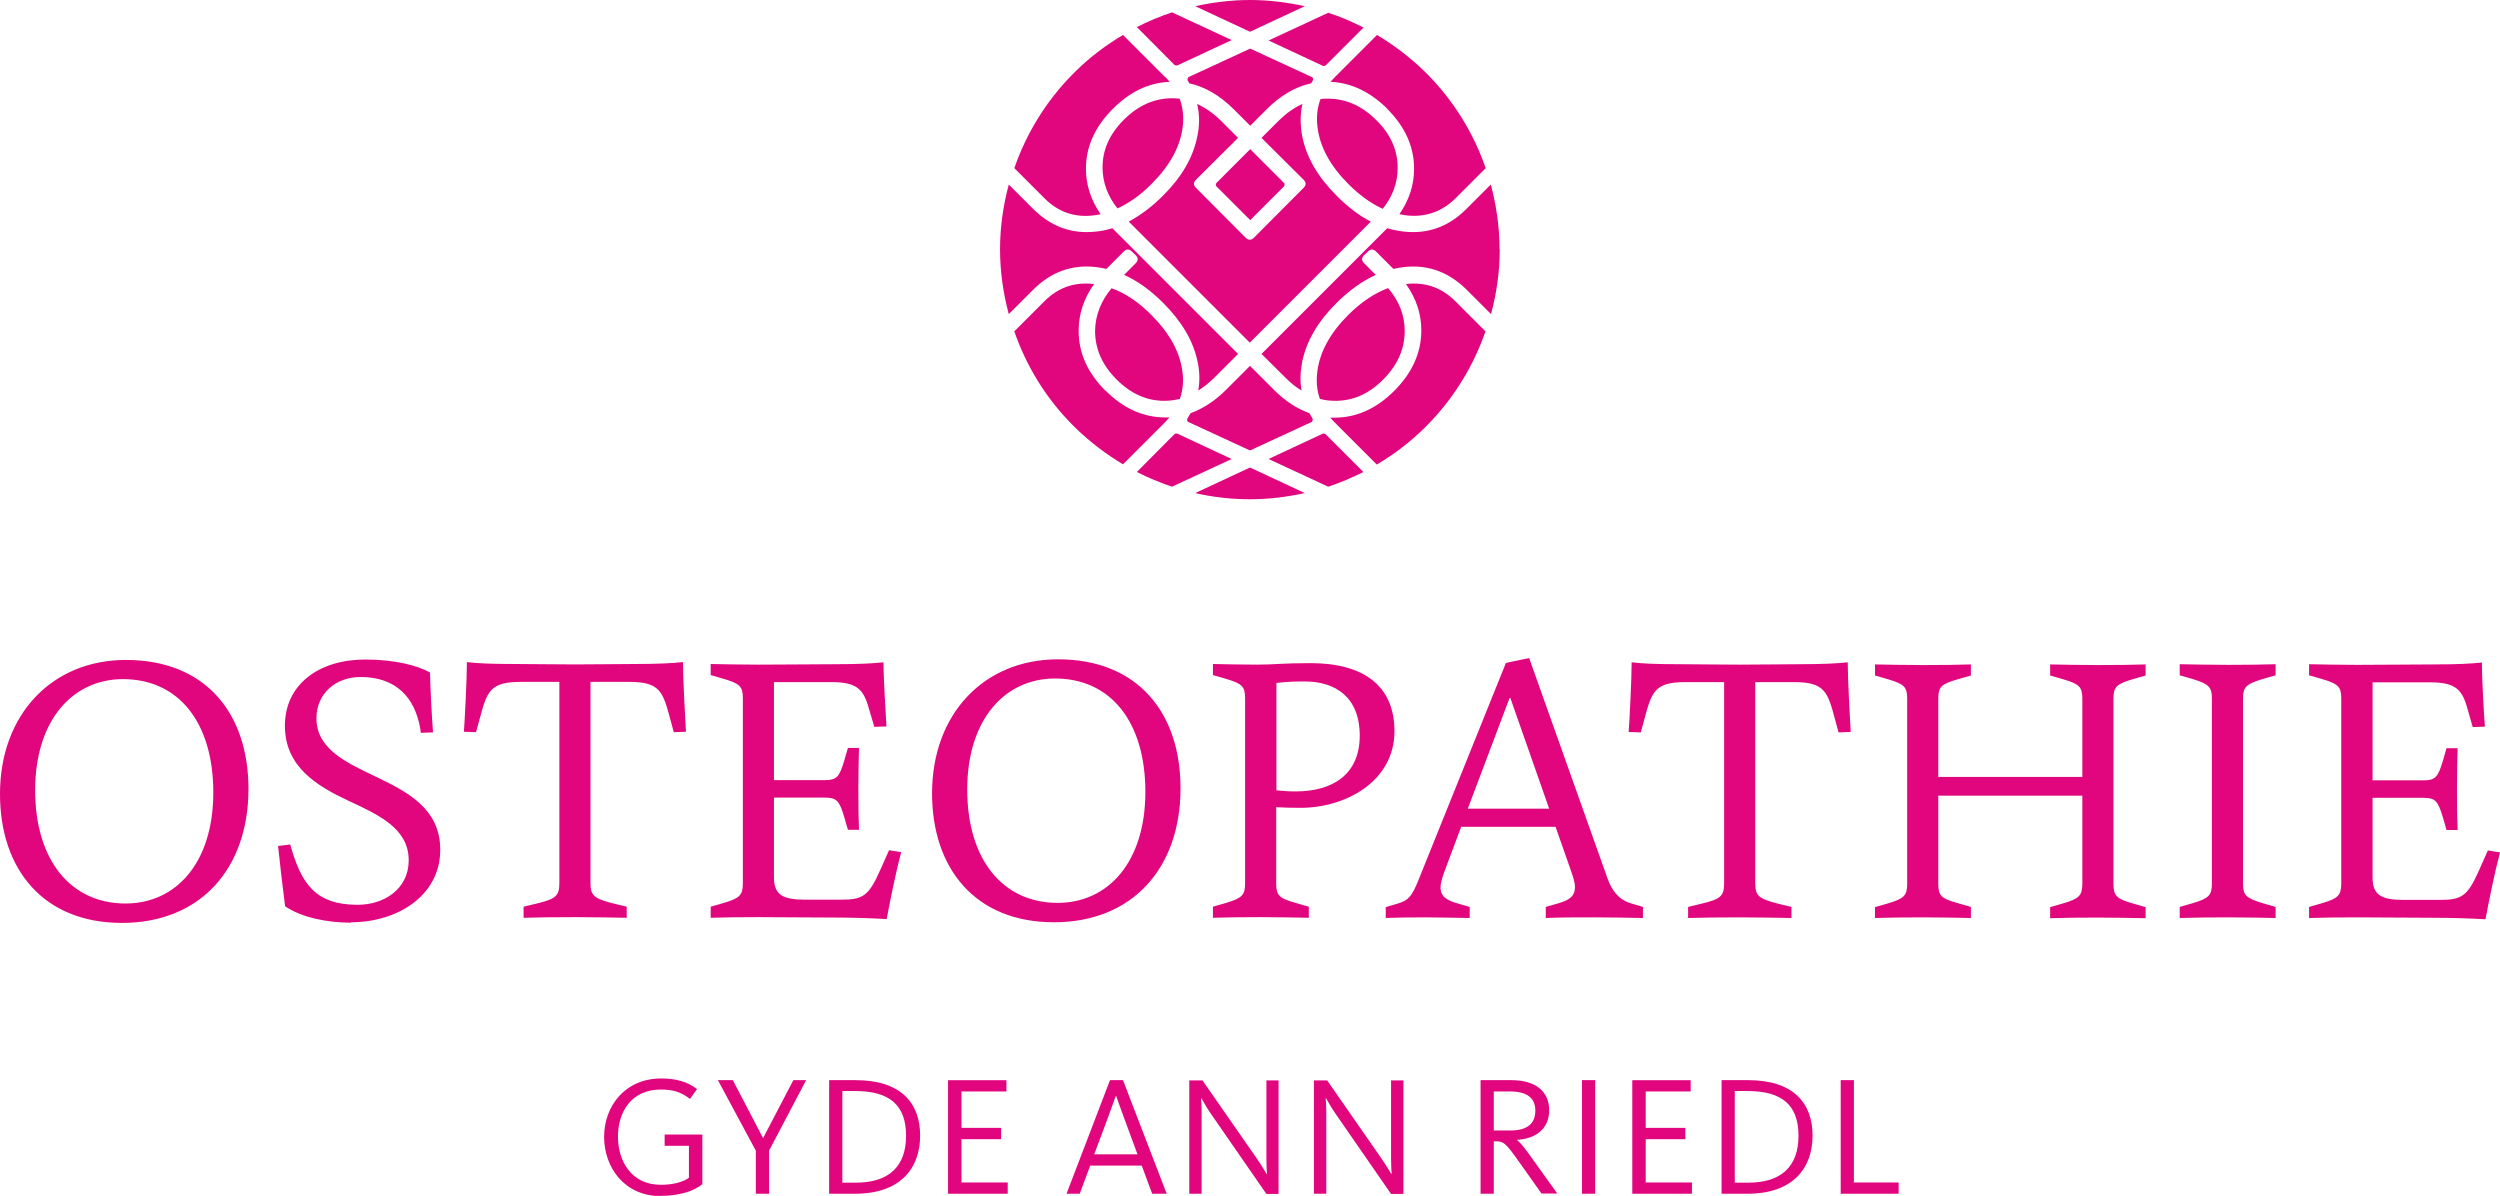
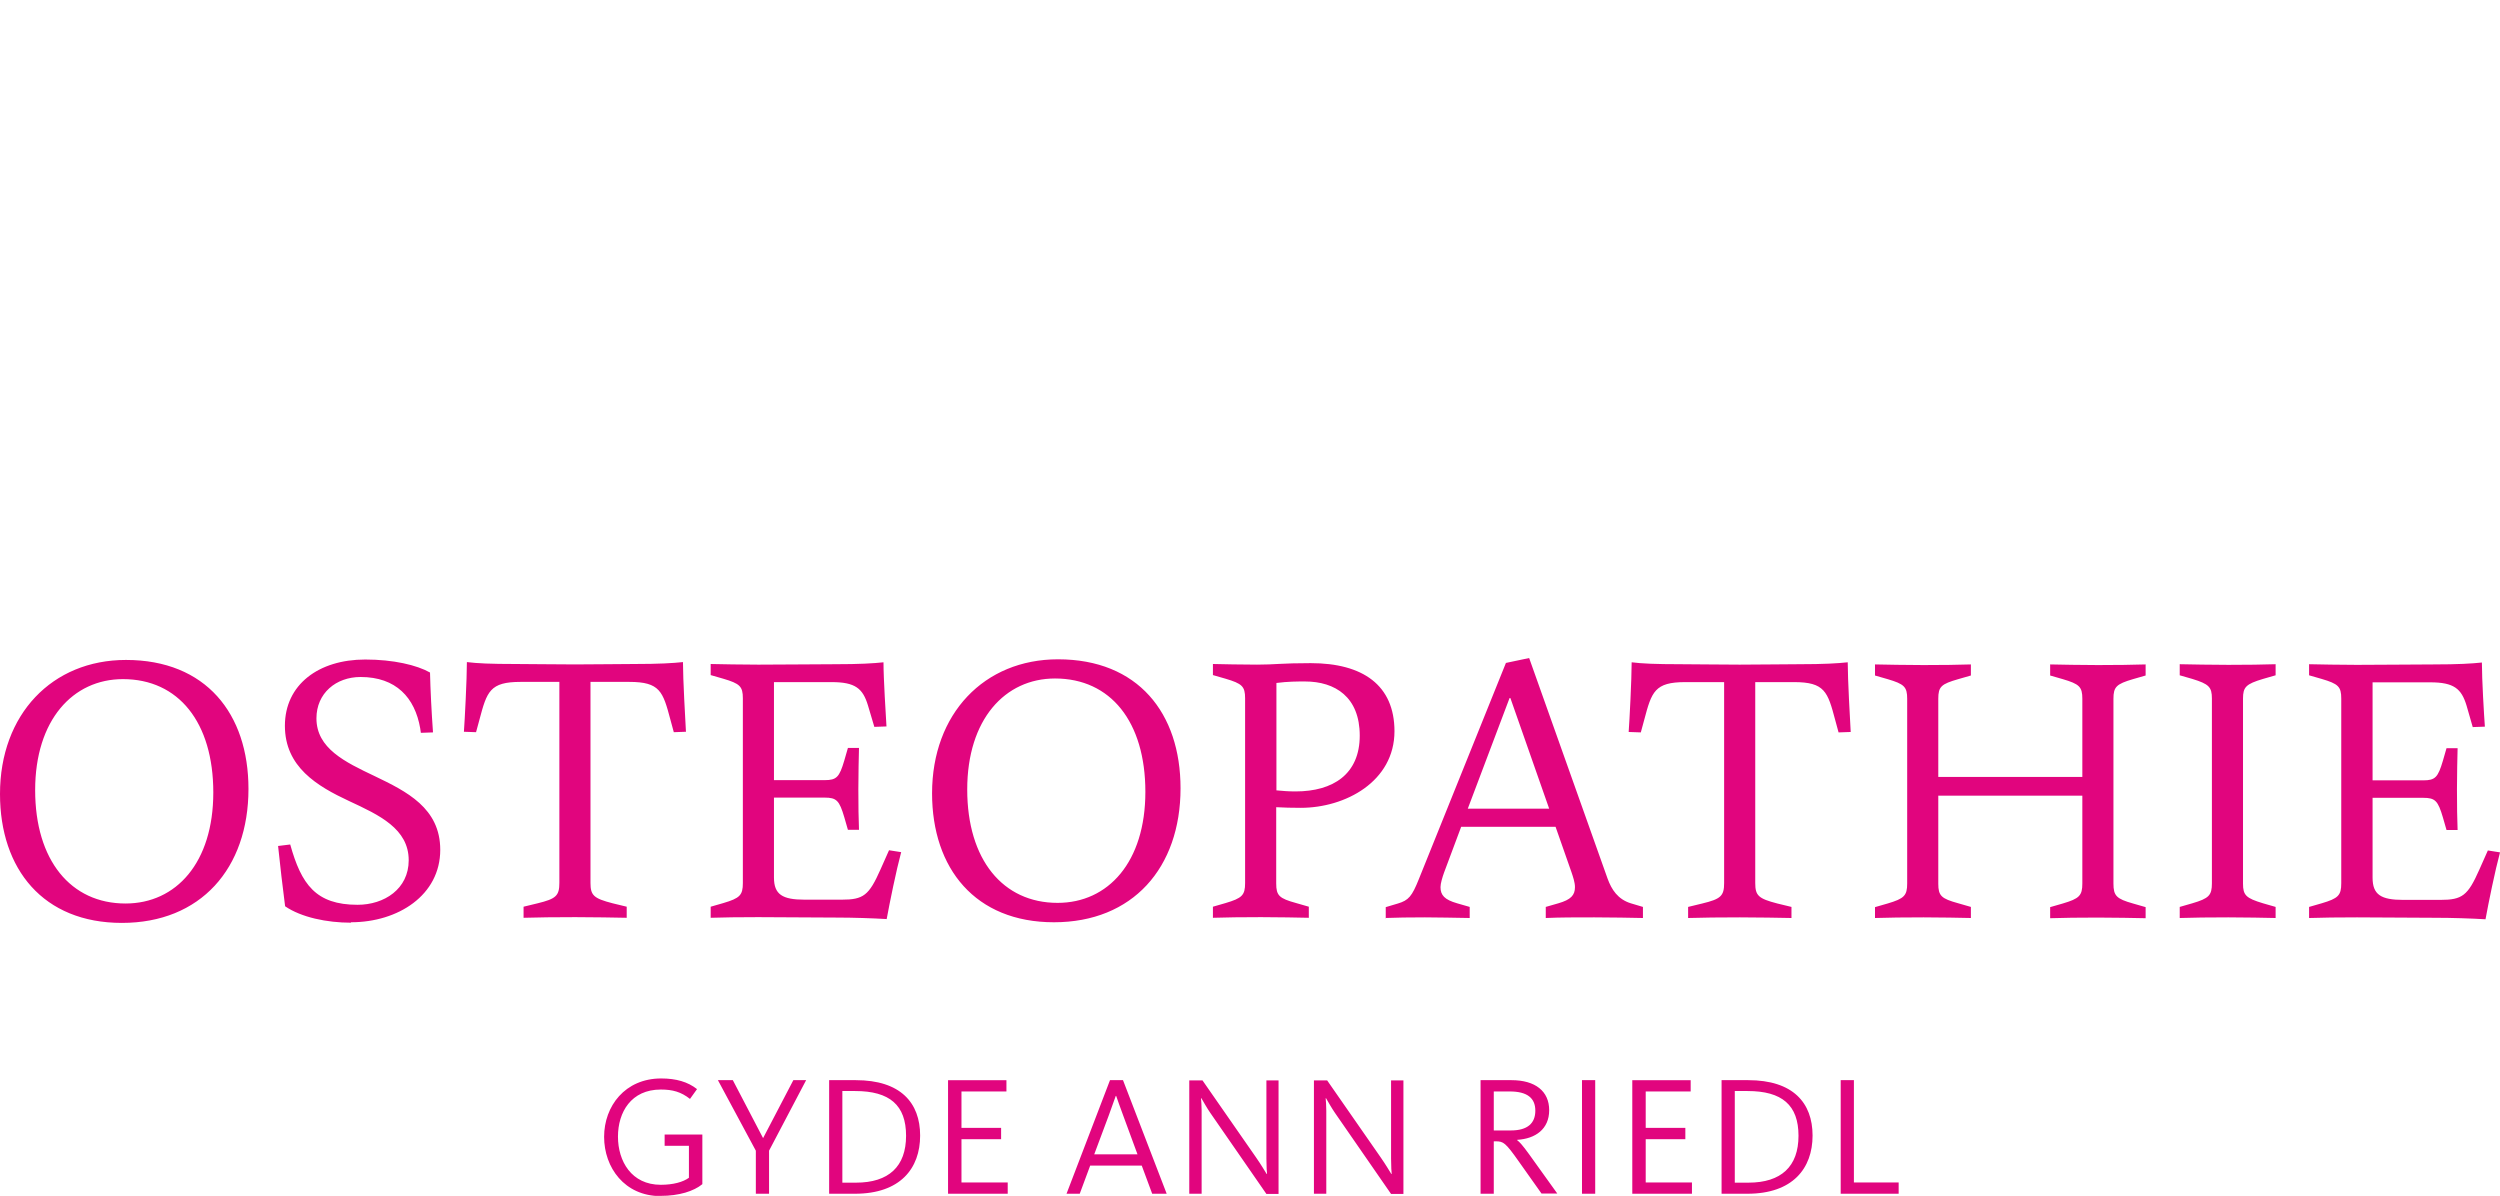
<svg xmlns="http://www.w3.org/2000/svg" id="Ebene_2" viewBox="0 0 117.32 56.12">
  <defs>
    <style>.cls-1{fill:none;}.cls-2{clip-path:url(#clippath);}.cls-3{fill:#e1057e;}</style>
    <clipPath id="clippath">
      <rect class="cls-1" x="0" width="117.32" height="56.12" />
    </clipPath>
  </defs>
  <g id="Ebene_1-2">
    <g class="cls-2">
-       <path class="cls-3" d="m65.98,13.33c.48.68.72,1.4.72,2.17,0,1.04-.42,1.99-1.27,2.84-.84.84-1.77,1.26-2.81,1.26-.06,0-.12,0-.19,0,.06.08.13.15.21.23l1.97,1.97c.81-.48,1.56-1.05,2.22-1.7l.19-.19c1.19-1.22,2.12-2.71,2.69-4.36l-1.4-1.4c-.65-.66-1.44-.93-2.34-.82m-.87-8.22c.84.84,1.26,1.77,1.26,2.81,0,.76-.23,1.47-.69,2.13.09.02.18.03.27.05.92.12,1.72-.15,2.38-.81l1.4-1.4c-.57-1.65-1.49-3.13-2.69-4.36l-.19-.19c-.67-.65-1.42-1.22-2.22-1.7l-1.97,1.97c-.07.07-.14.15-.21.23.97.04,1.86.47,2.67,1.27m-10.44-1.5l-1.97-1.97c-.81.48-1.56,1.05-2.22,1.7l-.19.19c-1.19,1.22-2.12,2.71-2.69,4.36l1.4,1.4c.66.67,1.46.94,2.38.81.09-.01.18-.03.27-.05-.46-.66-.69-1.38-.69-2.13,0-1.03.42-1.97,1.26-2.81.81-.81,1.69-1.23,2.67-1.27-.06-.08-.13-.15-.21-.23m-1.94,2.01c-.68.68-1.01,1.43-1,2.27.01.68.24,1.31.7,1.89.55-.25,1.09-.63,1.61-1.16.85-.85,1.33-1.73,1.45-2.65.06-.48.01-.93-.14-1.34-.11-.01-.23-.02-.34-.02-.84,0-1.6.33-2.28,1.01m2.26-5.04c-.57.19-1.12.42-1.65.69l1.77,1.78s.08.04.13.02l2.55-1.19-2.8-1.3Zm2.89,4.54l.78.78.78-.78c.64-.64,1.34-1.05,2.08-1.21.03-.05.06-.09.08-.14.02-.07.01-.12-.04-.15l-2.9-1.34-2.9,1.34s-.06.07-.04.15c.03.05.06.09.08.14.74.16,1.43.57,2.08,1.21m2.37,3.47l-1.59-1.59-1.59,1.59s-.05.1,0,.15l1.59,1.59,1.59-1.59s.05-.1,0-.15M58.66,0c-.88,0-1.74.11-2.57.29l2.57,1.2,2.57-1.2C60.4.11,59.54,0,58.66,0m5.32,1.29c-.53-.27-1.08-.51-1.65-.69l-2.8,1.3,2.55,1.19s.09.02.13-.02l1.78-1.78Zm.91,8.51c.46-.58.69-1.21.7-1.89.01-.84-.32-1.6-1-2.27-.68-.68-1.44-1.01-2.28-1.01-.12,0-.23,0-.34.02-.16.41-.2.86-.14,1.34.12.92.6,1.8,1.45,2.65.52.52,1.06.91,1.61,1.16m-6.23,6.27l5.67-5.67c-.55-.28-1.08-.69-1.6-1.21-.88-.88-1.41-1.79-1.61-2.75-.11-.55-.11-1.07,0-1.56-.39.17-.76.44-1.12.79l-.8.8,1.98,1.97c.12.12.12.25,0,.37l-2.19,2.2s-.01.01-.02.02l-.13.13c-.06.06-.12.09-.19.09s-.12-.03-.19-.09l-.13-.13s-.01-.01-.02-.02l-2.19-2.2c-.12-.12-.12-.25,0-.37l1.98-1.97-.8-.8c-.35-.35-.73-.61-1.12-.79.12.5.12,1.02,0,1.56-.2.96-.73,1.88-1.61,2.75-.52.52-1.06.92-1.6,1.21l5.67,5.67Zm1.13,2.23l-1.13-1.13-1.13,1.13c-.52.52-1.08.88-1.66,1.09-.05.09-.1.17-.15.26-.02.07-.01.12.04.15l2.9,1.34,2.9-1.34s.06-.07.04-.15c-.06-.09-.1-.17-.15-.26-.59-.21-1.14-.57-1.66-1.09m-7.91.04c-.85-.85-1.27-1.79-1.26-2.84,0-.78.25-1.5.72-2.17-.91-.11-1.69.16-2.34.82l-1.4,1.4c.57,1.65,1.49,3.13,2.69,4.35l.19.19c.67.65,1.42,1.22,2.22,1.7l1.97-1.97c.07-.07.14-.15.21-.23-.06,0-.12,0-.19,0-1.03,0-1.97-.42-2.81-1.26m.29-4.81c-.51.61-.77,1.28-.78,2.01,0,.84.33,1.6,1.01,2.28.68.68,1.44,1.01,2.27,1,.24,0,.48-.04.7-.09.14-.4.18-.82.12-1.28-.12-.92-.6-1.8-1.45-2.65-.6-.61-1.23-1.03-1.87-1.26m5.63,8.01l-2.55-1.19s-.09-.02-.13.02l-1.77,1.78c.53.27,1.08.5,1.65.69l2.8-1.3Zm.86.4l-2.57,1.2c.83.19,1.69.29,2.57.29s1.74-.11,2.57-.29l-2.57-1.2Zm3.42-1.59l-2.55,1.19,2.8,1.3c.57-.19,1.12-.42,1.65-.69l-1.78-1.78s-.08-.04-.13-.02m-.25-2.91c-.06.46-.02.89.12,1.28.23.06.46.09.7.09.84.01,1.6-.32,2.27-1,.68-.68,1.01-1.44,1.01-2.28,0-.73-.26-1.4-.78-2.01-.64.24-1.27.66-1.87,1.26-.85.85-1.33,1.73-1.45,2.65m-14.89-5.73c0,1.05.15,2.07.41,3.04l1.15-1.15c.83-.82,1.79-1.18,2.91-1.06.17.02.35.05.52.09l.82-.82c.12-.12.25-.12.37,0l.19.18c.12.12.12.25,0,.37l-.55.55c.63.28,1.24.72,1.84,1.32.88.88,1.41,1.79,1.61,2.75.1.47.11.92.03,1.36.25-.16.49-.35.73-.58l1.14-1.14-5.86-5.86s-.03-.03-.04-.04c-.26.08-.53.14-.8.16-1.12.12-2.08-.24-2.91-1.06l-1.15-1.15c-.26.97-.41,1.99-.41,3.04m23.44,0c0-1.05-.15-2.07-.41-3.04l-1.15,1.15c-.82.82-1.79,1.18-2.91,1.06-.27-.03-.53-.08-.8-.16-.01.01-.03.03-.04.04l-5.86,5.86,1.15,1.14c.23.23.48.43.73.58-.08-.44-.06-.89.03-1.36.2-.96.73-1.88,1.61-2.75.6-.6,1.21-1.03,1.84-1.32l-.55-.55c-.12-.12-.12-.25,0-.37l.19-.18c.12-.12.25-.12.37,0l.82.82c.17-.04.35-.07.52-.09,1.11-.12,2.08.24,2.91,1.06l1.15,1.15c.26-.97.41-1.99.41-3.04" />
      <path class="cls-3" d="m108.37,43.08c.57-.02,1.39-.03,2.24-.03s3.14.02,3.7.02c.73,0,1.69.03,2.33.07.14-.77.45-2.29.68-3.14l-.57-.09-.4.9c-.54,1.22-.8,1.42-1.83,1.42h-1.74c-1.04,0-1.44-.24-1.44-1.04v-3.75h2.38c.56,0,.69.14.92.92l.17.59h.52c-.02-.57-.03-1.06-.03-1.91s.02-1.36.03-1.93h-.52l-.17.59c-.23.78-.36.92-.92.92h-2.38v-4.6h2.71c1.11,0,1.46.3,1.7,1.09l.29,1.01.57-.02c-.04-.54-.14-2.21-.14-3.01-.47.05-1.11.09-2.29.09-.56,0-2.73.02-3.58.02s-1.67-.02-2.24-.03v.52l.59.17c.78.23.92.36.92.92v8.67c0,.57-.14.71-.92.94l-.59.17v.52Zm-6.08,0c.57-.02,1.42-.03,2.28-.03s1.67.02,2.22.03v-.52l-.59-.17c-.8-.24-.94-.38-.94-.92v-8.69c0-.54.14-.68.94-.92l.59-.17v-.52c-.56.02-1.37.03-2.22.03s-1.7-.02-2.28-.03v.52l.59.17c.78.24.92.38.92.92v8.67c0,.57-.14.71-.92.94l-.59.17v.52Zm-14.3,0c.57-.02,1.43-.03,2.28-.03s1.67.02,2.22.03v-.52l-.59-.17c-.8-.22-.94-.35-.94-.92v-4.13h6.76v4.12c0,.57-.14.71-.92.94l-.59.17v.52c.57-.02,1.39-.03,2.24-.03s1.67.02,2.24.03v-.52l-.59-.17c-.78-.22-.92-.36-.92-.94v-8.67c0-.56.14-.69.92-.92l.59-.17v-.52c-.57.02-1.39.03-2.24.03s-1.67-.02-2.24-.03v.52l.59.17c.78.23.92.36.92.92v3.67h-6.76v-3.67c0-.57.14-.69.94-.92l.59-.17v-.52c-.56.02-1.37.03-2.22.03s-1.7-.02-2.28-.03v.52l.59.17c.78.23.92.36.92.92v8.67c0,.57-.14.71-.92.94l-.59.17v.52Zm-8.77,0c.57-.02,1.58-.03,2.43-.03s1.86.02,2.42.03v-.52l-.66-.16c-.89-.23-1.04-.37-1.04-.96v-9.43h1.82c1.44,0,1.58.45,1.93,1.77l.16.59.57-.02c-.03-.54-.14-2.47-.14-3.27-.47.05-1.11.09-2.29.09-.56,0-1.93.02-2.78.02s-2.22-.02-2.78-.02c-1.18,0-1.82-.03-2.29-.09,0,.8-.1,2.73-.14,3.27l.57.02.16-.59c.35-1.32.49-1.77,1.93-1.77h1.82v9.43c0,.61-.16.75-1.03.96l-.66.16v.52Zm-8.37-10.32h.03l1.82,5.19h-3.82l1.96-5.19Zm-5.86,10.32c.52-.02,1.15-.03,1.88-.03.56,0,1.46.02,2.1.03v-.52l-.59-.17c-.59-.17-.78-.38-.78-.76,0-.17.09-.47.17-.69l.8-2.14h4.43l.75,2.14c.07.21.16.47.16.69,0,.38-.19.59-.78.76l-.59.17v.52c.69-.03,1.36-.03,2.28-.03s1.63.02,2.28.03v-.52l-.57-.17c-.61-.19-.9-.64-1.09-1.16l-3.68-10.35-1.09.23-4.08,10.13c-.33.83-.49,1.01-.99,1.16l-.57.17v.52Zm-5.09-11.03c.54-.07.99-.07,1.34-.07,1.42,0,2.57.73,2.57,2.54s-1.25,2.62-3.01,2.62c-.31,0-.61-.02-.9-.05v-5.04Zm5.54,2.27c0-2.17-1.49-3.2-3.93-3.2-1.39,0-1.67.07-2.52.07s-1.49-.02-2.07-.03v.52l.59.17c.78.23.92.36.92.92v8.67c0,.57-.14.71-.92.94l-.59.17v.52c.57-.02,1.41-.03,2.26-.03s1.68.02,2.24.03v-.52l-.59-.17c-.8-.22-.94-.35-.94-.92v-3.58c.35.02.73.03,1.15.03,2.09,0,4.4-1.23,4.4-3.6m-15.93-2.47c2.61,0,4.24,2.03,4.24,5.32s-1.74,5.21-4.12,5.21c-2.57,0-4.24-2.03-4.24-5.32s1.77-5.21,4.12-5.21m.14-.9c-3.46,0-5.91,2.55-5.91,6.29,0,3.53,2.03,6.05,5.72,6.05s5.94-2.55,5.94-6.29c0-3.53-2-6.05-5.75-6.05m-16.31,12.13c.57-.02,1.39-.03,2.24-.03s3.14.02,3.7.02c.73,0,1.68.03,2.33.07.14-.77.45-2.29.68-3.14l-.57-.09-.4.9c-.54,1.22-.8,1.42-1.82,1.42h-1.74c-1.04,0-1.44-.24-1.44-1.04v-3.75h2.38c.56,0,.69.14.92.92l.17.59h.52c-.02-.57-.03-1.06-.03-1.91s.02-1.36.03-1.93h-.52l-.17.59c-.23.78-.36.92-.92.92h-2.38v-4.6h2.71c1.11,0,1.46.3,1.7,1.09l.3,1.01.57-.02c-.03-.54-.14-2.21-.14-3.01-.47.05-1.11.09-2.29.09-.56,0-2.73.02-3.58.02s-1.67-.02-2.24-.03v.52l.59.17c.78.23.92.36.92.92v8.67c0,.57-.14.71-.92.94l-.59.17v.52Zm-8.77,0c.57-.02,1.58-.03,2.43-.03s1.86.02,2.41.03v-.52l-.66-.16c-.89-.23-1.04-.37-1.04-.96v-9.43h1.82c1.44,0,1.58.45,1.93,1.77l.16.59.57-.02c-.03-.54-.14-2.47-.14-3.27-.47.05-1.11.09-2.29.09-.56,0-1.93.02-2.78.02s-2.22-.02-2.78-.02c-1.18,0-1.82-.03-2.29-.09,0,.8-.1,2.73-.14,3.27l.57.02.16-.59c.35-1.32.49-1.77,1.93-1.77h1.82v9.43c0,.61-.16.75-1.02.96l-.66.16v.52Zm-8.1.21c2.21,0,4.19-1.27,4.19-3.4,0-1.96-1.58-2.74-3.08-3.46-1.39-.66-2.73-1.3-2.73-2.71,0-1.18.92-1.94,2.07-1.94,1.67,0,2.55.97,2.8,2.41l.03.21.57-.02c-.07-.97-.12-1.98-.14-2.81-.62-.35-1.72-.61-3.04-.61-2.19,0-3.77,1.18-3.77,3.11s1.51,2.83,3.01,3.53c1.42.66,2.8,1.3,2.8,2.78,0,1.35-1.15,2.09-2.4,2.09-1.96,0-2.64-.96-3.16-2.83l-.57.07c.1.97.21,1.89.33,2.83.76.52,1.96.77,3.09.77m-10.7-11.43c2.61,0,4.24,2.03,4.24,5.32s-1.74,5.21-4.12,5.21c-2.57,0-4.24-2.03-4.24-5.32s1.77-5.21,4.12-5.21m.14-.9c-3.46,0-5.91,2.55-5.91,6.29,0,3.53,2.03,6.05,5.72,6.05s5.94-2.55,5.94-6.29c0-3.53-2-6.05-5.75-6.05" />
      <path class="cls-3" d="m86.38,56.02h2.72v-.53h-2.1v-4.8h-.62v5.33Zm-4.97-.51v-4.31h.6c1.62,0,2.39.66,2.39,2.1s-.81,2.2-2.35,2.2h-.64Zm-.62.51h1.21c2.13,0,3.06-1.19,3.06-2.73s-.92-2.6-3.02-2.6h-1.25v5.33Zm-4.18,0h2.79v-.53h-2.17v-2.03h1.86v-.53h-1.86v-1.71h2.11v-.53h-2.74v5.33Zm-2.37,0h.62v-5.33h-.62v5.33Zm-4.14-2.97v-1.83h.75c.82,0,1.2.31,1.2.9s-.36.93-1.15.93h-.8Zm-.62,2.97h.62v-2.46h.09c.36,0,.46.06,1.08.94l1.07,1.51h.74l-1.32-1.84c-.31-.43-.46-.59-.56-.66v-.02c.85-.05,1.5-.5,1.5-1.39s-.65-1.41-1.77-1.41h-1.45v5.33Zm-7.82,0h.58v-3.9c0-.26-.02-.48-.03-.58h.02c.1.17.26.46.42.69l2.63,3.8h.58v-5.33h-.58v3.67c0,.39.02.62.03.72h-.02c-.1-.16-.25-.42-.5-.78l-2.51-3.61h-.62v5.33Zm-5.85,0h.58v-3.9c0-.26-.02-.48-.03-.58h.02c.1.17.26.46.42.69l2.63,3.8h.57v-5.33h-.57v3.67c0,.39.02.62.03.72h-.02c-.1-.16-.25-.42-.5-.78l-2.51-3.61h-.62v5.33Zm-5.76,0h.62l.49-1.32h2.42l.49,1.32h.68l-2.05-5.33h-.61l-2.04,5.33Zm1.3-1.85l.68-1.82c.15-.41.24-.66.33-.92h.02c.09.25.16.47.33.92l.67,1.82h-2.02Zm-6.85,1.85h2.79v-.53h-2.17v-2.03h1.86v-.53h-1.86v-1.71h2.11v-.53h-2.74v5.33Zm-4.97-.51v-4.31h.6c1.62,0,2.39.66,2.39,2.1s-.81,2.2-2.35,2.2h-.64Zm-.62.51h1.21c2.13,0,3.06-1.19,3.06-2.73s-.92-2.6-3.02-2.6h-1.25v5.33Zm-3.44,0h.62v-2.02l1.74-3.31h-.6l-1.42,2.72h0l-1.42-2.72h-.7l1.78,3.31v2.02Zm-4.47.1c.87,0,1.56-.22,1.96-.55v-2.33h-1.77v.53h1.14v1.5c-.27.2-.74.33-1.32.33-1.38,0-2.01-1.11-2.01-2.26s.62-2.21,2.01-2.21c.56,0,.95.11,1.37.44l.33-.46c-.43-.34-.98-.5-1.68-.5-1.7,0-2.68,1.3-2.68,2.74s.96,2.78,2.65,2.78" />
    </g>
  </g>
</svg>